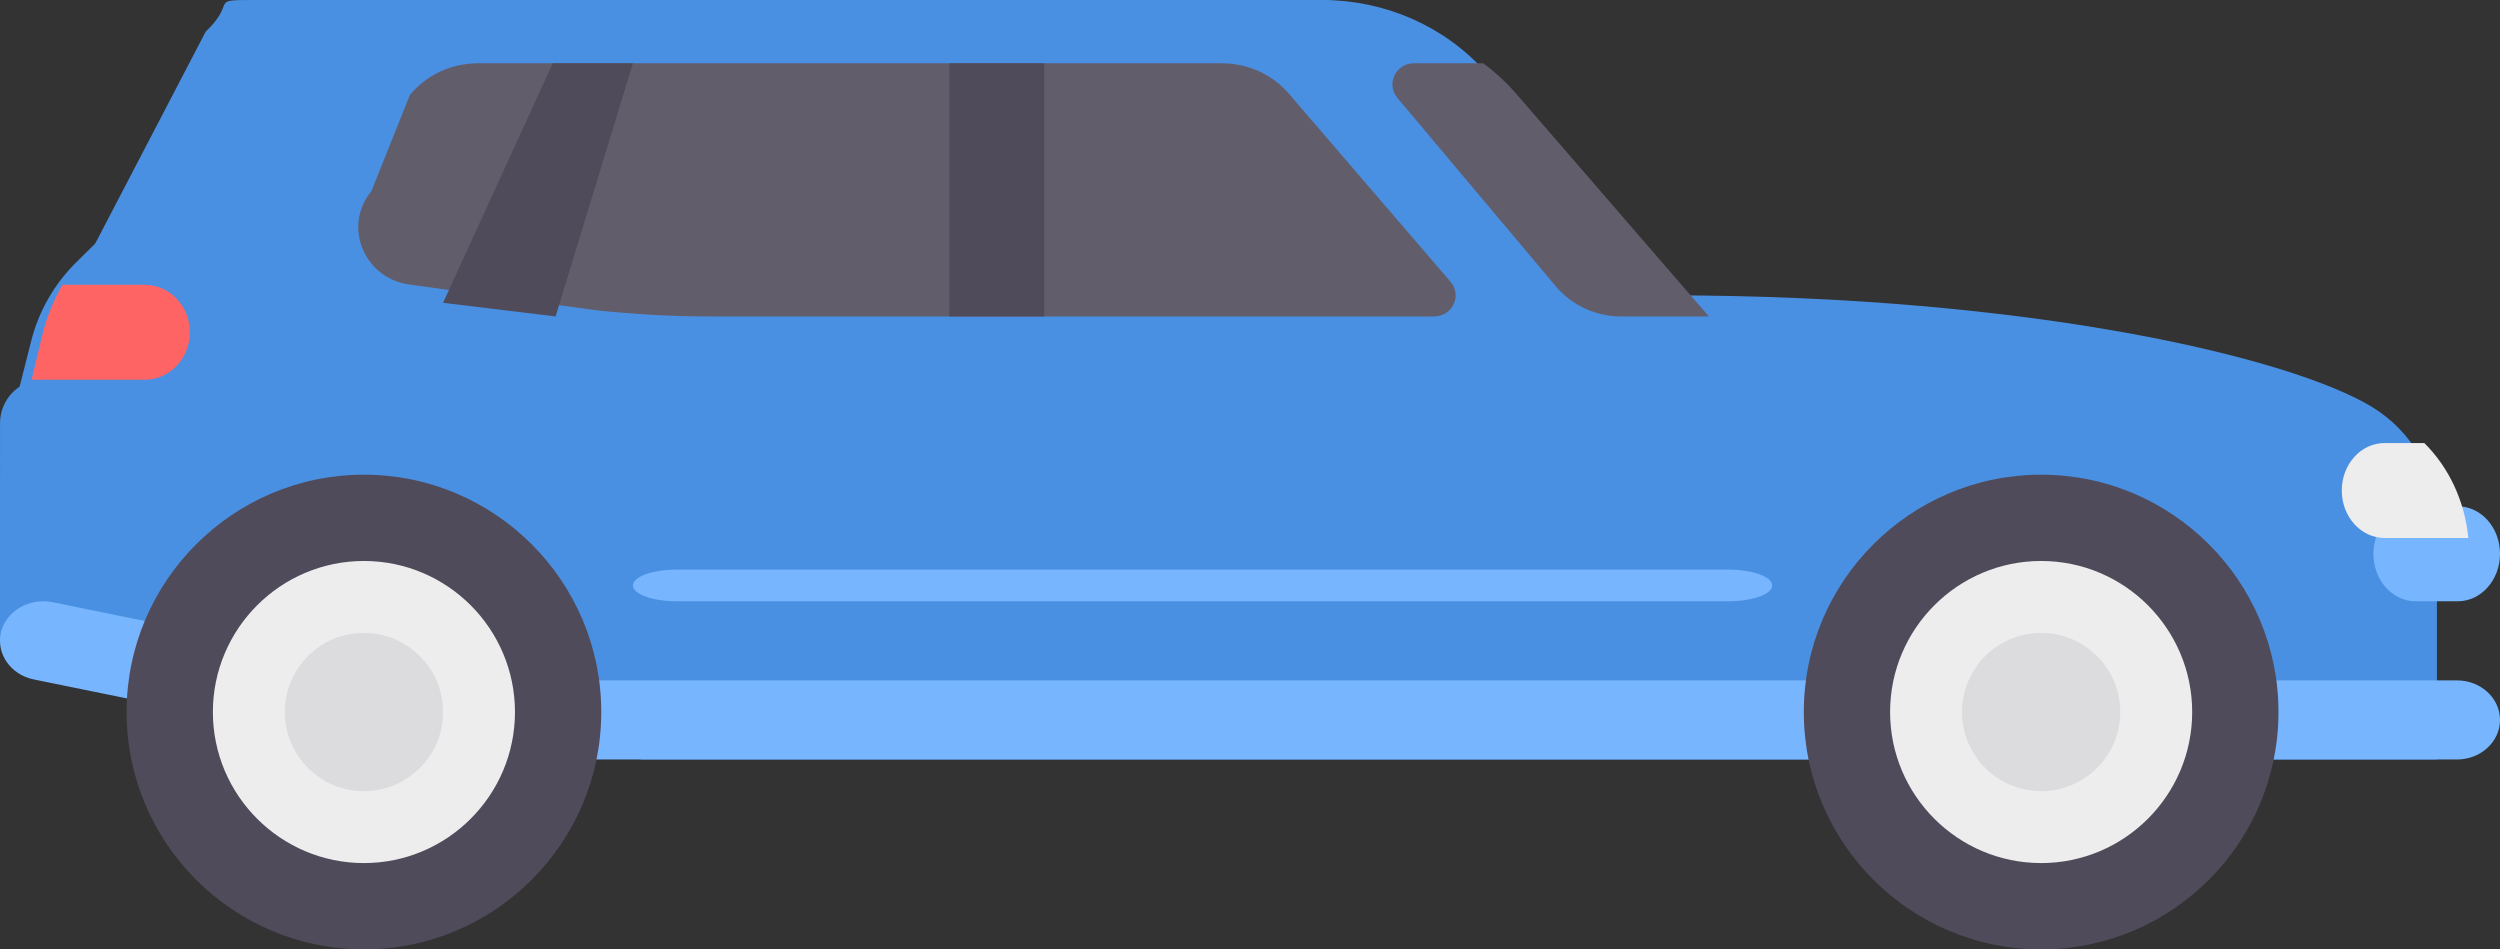
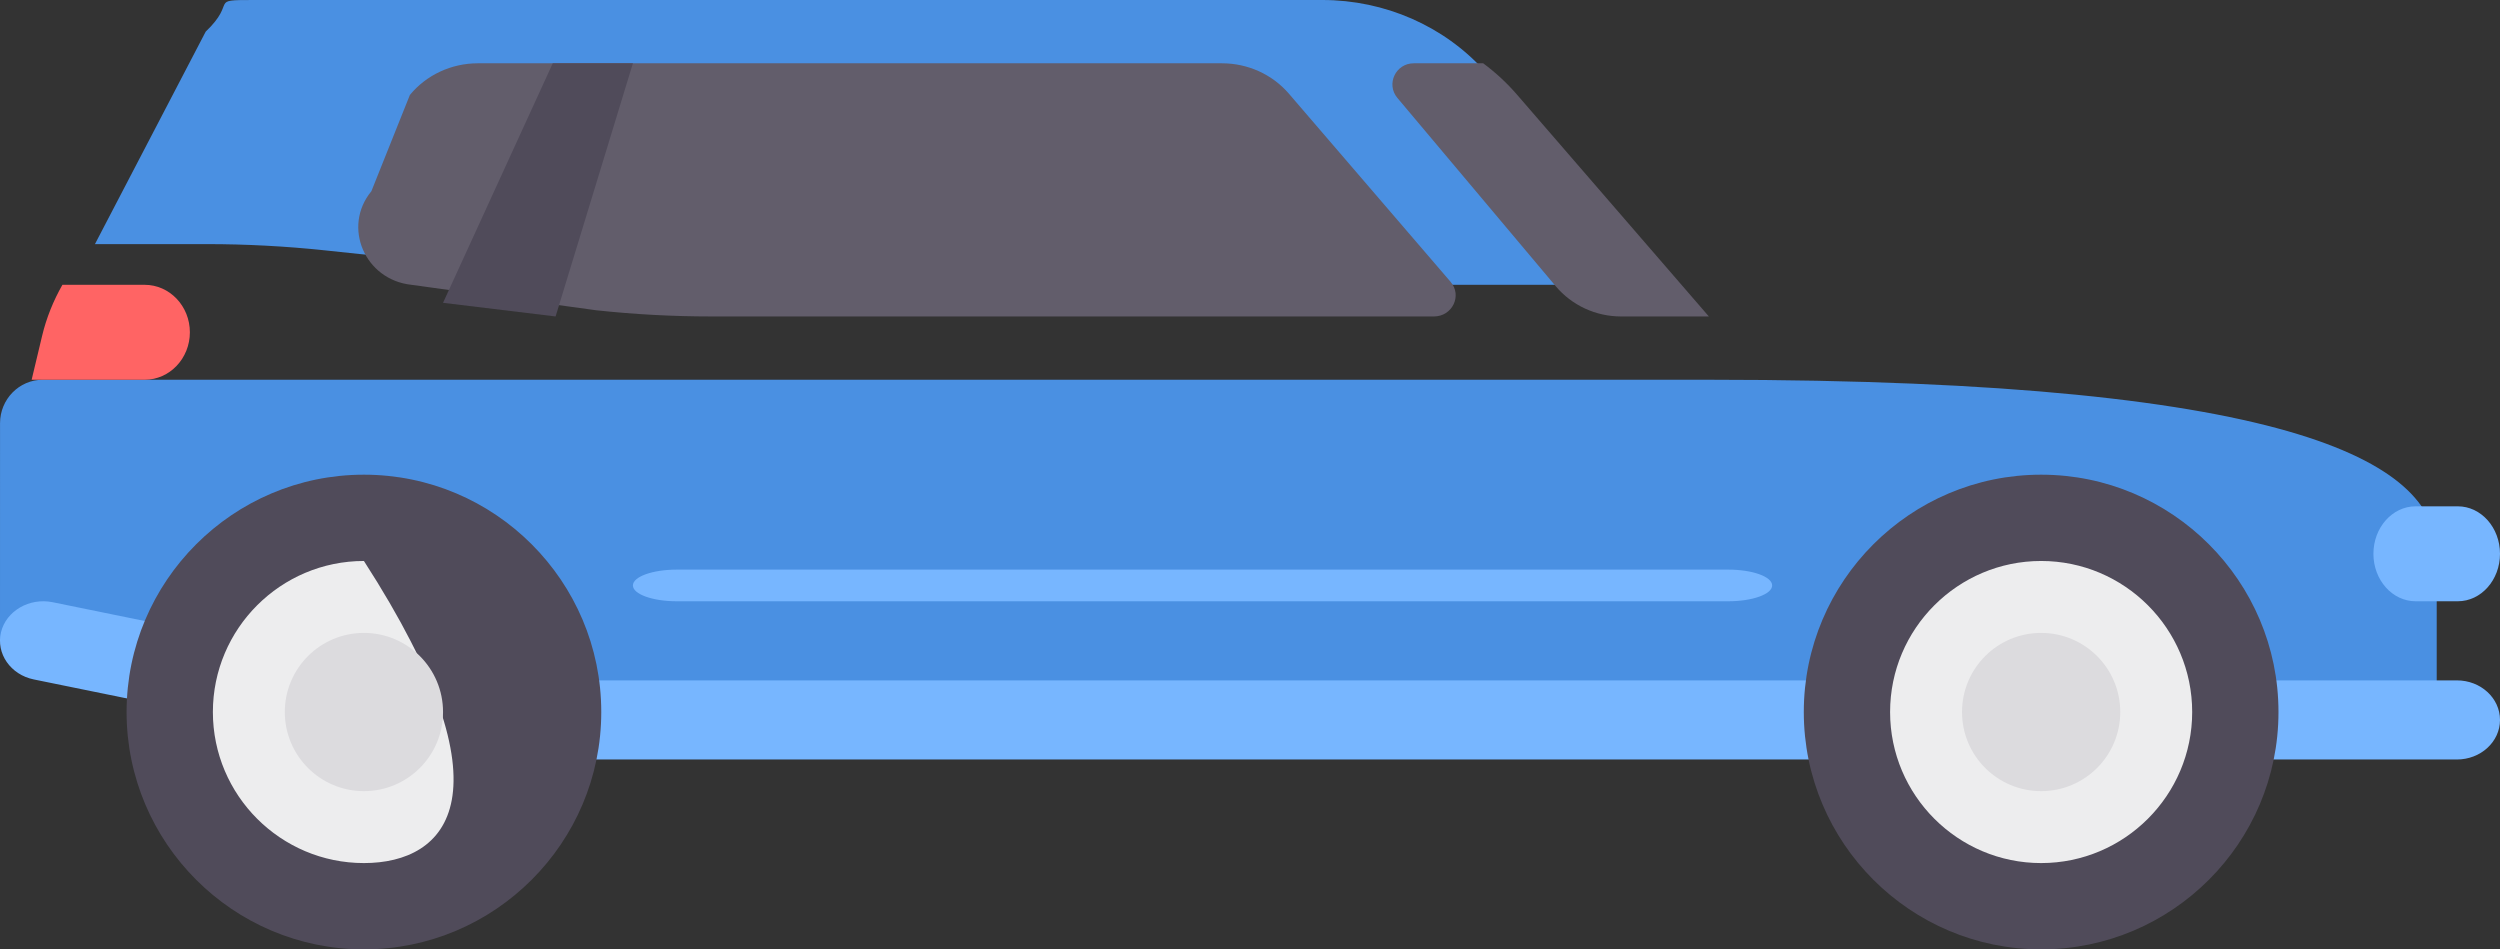
<svg xmlns="http://www.w3.org/2000/svg" width="79" height="30" viewBox="0 0 79 30" fill="none">
  <rect x="0" y="0" width="79" height="30" fill="#333333" stroke="none" />
-   <path d="M74.953 12.858C72.409 11.311 64.201 9.333 52.684 9.333L46.6 2.328C45.317 0.851 43.444 0 41.472 0H13.045C11.612 0 10.237 0.562 9.224 1.562L2.409 8.289C1.717 8.972 1.226 9.829 0.988 10.766L0 14.667L20.263 24H77V16.462C77 14.988 76.225 13.631 74.953 12.858Z" fill="#4A90E2" />
  <path d="M46.914 2.245C45.63 0.82 43.757 0 41.784 0H8C6.566 0 7.514 0.035 6.5 1L3 7.714H6.534C7.78 7.714 9.026 7.78 10.264 7.911L20.567 9H53L46.914 2.245Z" fill="#4A90E2" />
  <path d="M45.311 10H22.48C21.263 10 20.046 9.935 18.836 9.804L13 9C11.524 8.841 10.809 7.166 11.736 6.042L12.952 3.001C13.473 2.368 14.264 2 15.099 2H38.615C39.431 2 40.205 2.351 40.728 2.959L45.839 8.906C46.212 9.341 45.894 10 45.311 10Z" fill="#625D6B" />
  <path d="M77 17.5C77 14.75 72.948 12 54.035 12H1.351C0.605 12 0.001 12.616 0.001 13.375L0 20.25L25.667 23H77V17.5Z" fill="#4A90E2" />
  <path d="M77.638 21.5H13.77L1.658 19.029C0.93 18.883 0.196 19.303 0.032 19.978C-0.13 20.652 0.333 21.32 1.067 21.47L13.326 23.97C13.423 23.99 13.521 24 13.621 24H77.638C78.391 24 79 23.44 79 22.75C79 22.059 78.391 21.5 77.638 21.5Z" fill="#77B6FF" />
  <path d="M12 28C15.314 28 18 25.314 18 22C18 18.686 15.314 16 12 16C8.686 16 6 18.686 6 22C6 25.314 8.686 28 12 28Z" fill="#EDEDEE" />
-   <path fill-rule="evenodd" clip-rule="evenodd" d="M4 22.5C4 26.636 7.364 30 11.5 30C15.636 30 19 26.636 19 22.5C19 18.364 15.636 15 11.5 15C7.364 15 4 18.364 4 22.5ZM6.727 22.5C6.727 19.868 8.868 17.727 11.5 17.727C14.132 17.727 16.273 19.868 16.273 22.5C16.273 25.132 14.132 27.273 11.5 27.273C8.868 27.273 6.727 25.132 6.727 22.5Z" fill="#504B5A" />
+   <path fill-rule="evenodd" clip-rule="evenodd" d="M4 22.5C4 26.636 7.364 30 11.5 30C15.636 30 19 26.636 19 22.5C19 18.364 15.636 15 11.5 15C7.364 15 4 18.364 4 22.5ZM6.727 22.5C6.727 19.868 8.868 17.727 11.5 17.727C16.273 25.132 14.132 27.273 11.5 27.273C8.868 27.273 6.727 25.132 6.727 22.5Z" fill="#504B5A" />
  <path d="M11.5 25C12.881 25 14 23.881 14 22.5C14 21.119 12.881 20 11.5 20C10.119 20 9 21.119 9 22.5C9 23.881 10.119 25 11.5 25Z" fill="#DCDBDE" />
  <path d="M54.615 19H21.384C20.62 19 20 18.776 20 18.5C20 18.224 20.62 18 21.384 18H54.615C55.38 18 56 18.224 56 18.5C56 18.776 55.38 19 54.615 19Z" fill="#77B6FF" />
  <path d="M77.667 19H76.333C75.597 19 75 18.328 75 17.5C75 16.672 75.597 16 76.333 16H77.667C78.403 16 79 16.672 79 17.5C79 18.328 78.403 19 77.667 19Z" fill="#77B6FF" />
-   <rect x="30" y="2" width="3" height="8" fill="#504B5A" />
-   <path d="M76.608 14H75.353C74.606 14 74 14.672 74 15.5C74 16.328 74.606 17 75.353 17H78C77.883 15.833 77.392 14.778 76.608 14Z" fill="#EDEDEE" />
  <path d="M47.941 2.995C47.619 2.622 47.259 2.289 46.869 2H44.674C44.104 2 43.792 2.659 44.157 3.094L49.158 9.041C49.669 9.649 50.426 10 51.224 10H54L47.941 2.995Z" fill="#625D6B" />
  <path d="M17.557 10L20 2H17.467L14 9.569L17.557 10Z" fill="#504B5A" />
  <path d="M1.331 10.612L1 12H4.571C5.36 12 6 11.328 6 10.5C6 9.672 5.36 9 4.571 9H1.972C1.688 9.501 1.467 10.041 1.331 10.612Z" fill="#FF6464" />
  <path d="M65 28C68.314 28 71 25.314 71 22C71 18.686 68.314 16 65 16C61.686 16 59 18.686 59 22C59 25.314 61.686 28 65 28Z" fill="#EDEDEE" />
  <path fill-rule="evenodd" clip-rule="evenodd" d="M57 22.5C57 26.636 60.364 30 64.5 30C68.636 30 72 26.636 72 22.5C72 18.364 68.636 15 64.5 15C60.364 15 57 18.364 57 22.5ZM59.727 22.5C59.727 19.868 61.868 17.727 64.5 17.727C67.132 17.727 69.273 19.868 69.273 22.5C69.273 25.132 67.132 27.273 64.5 27.273C61.868 27.273 59.727 25.132 59.727 22.5Z" fill="#504B5A" />
  <path d="M64.5 25C65.881 25 67 23.881 67 22.5C67 21.119 65.881 20 64.5 20C63.119 20 62 21.119 62 22.5C62 23.881 63.119 25 64.5 25Z" fill="#DCDBDE" />
</svg>